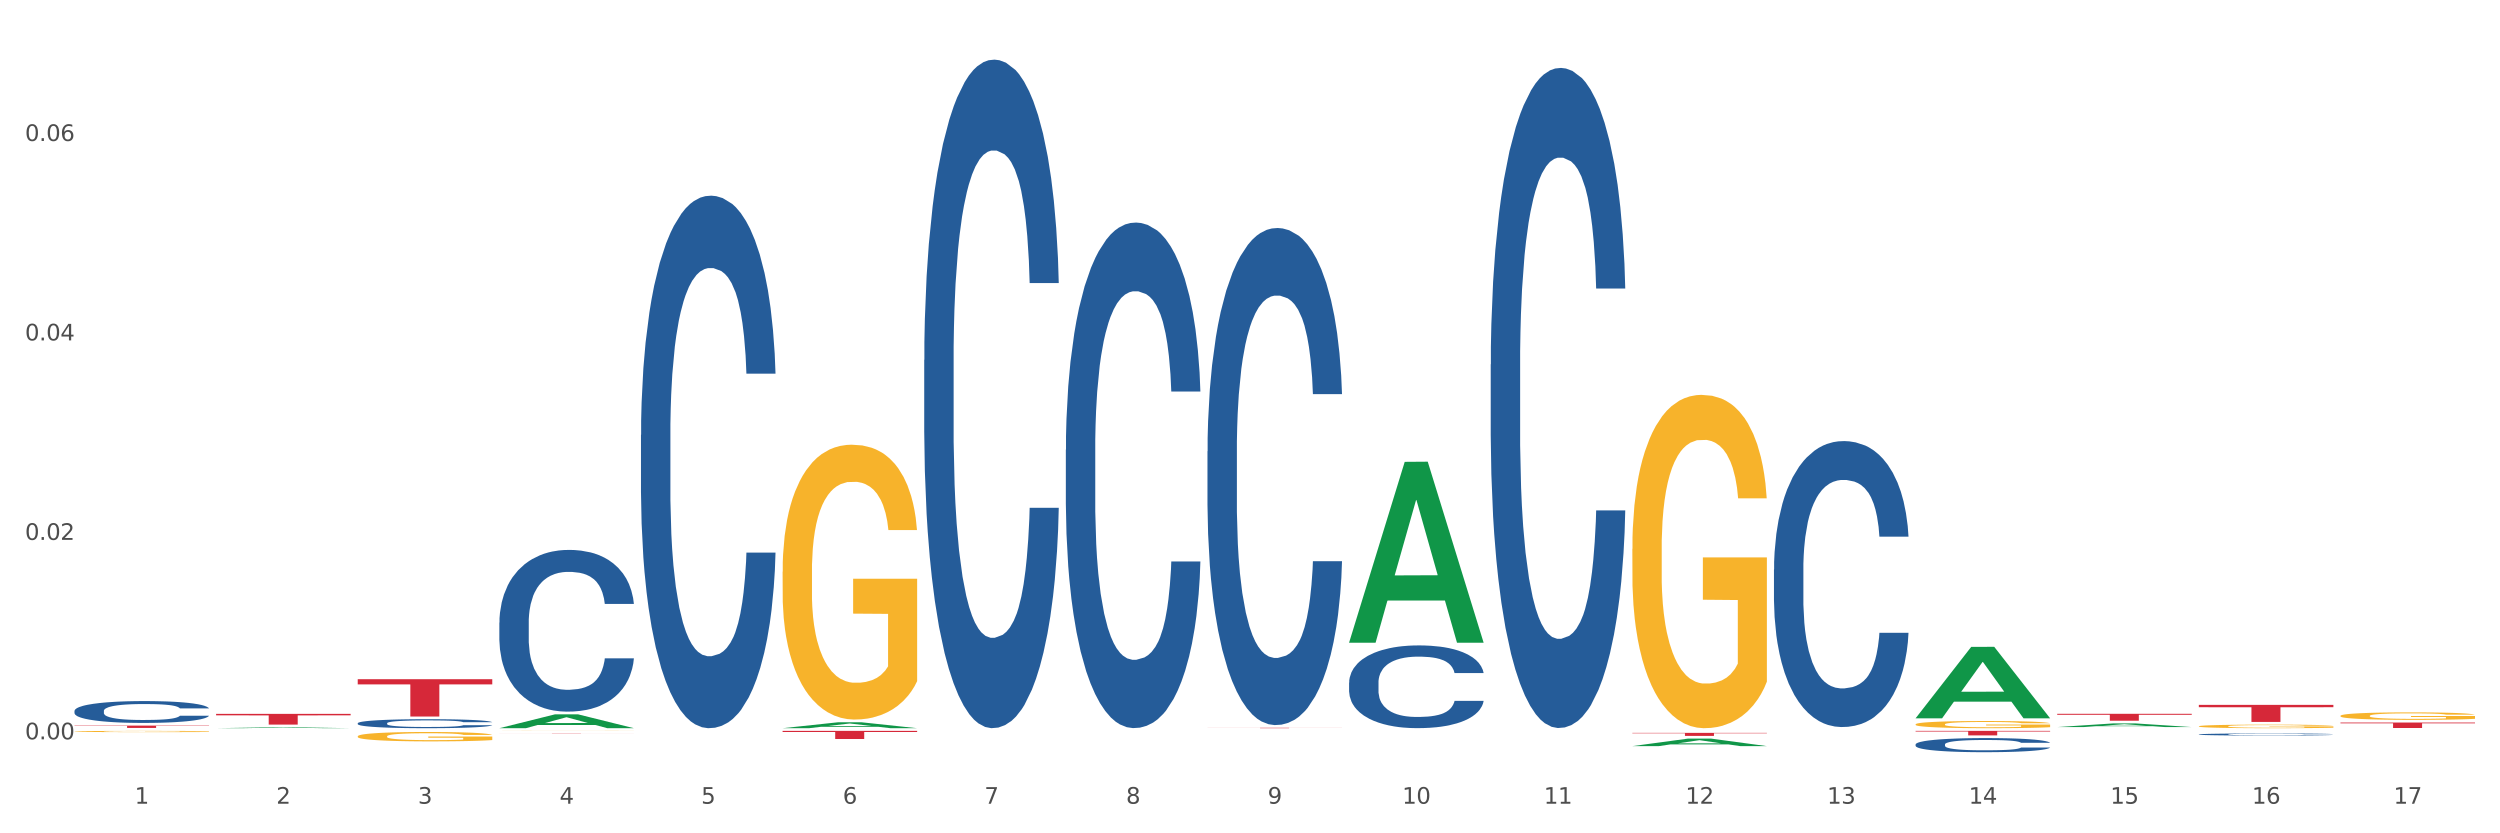
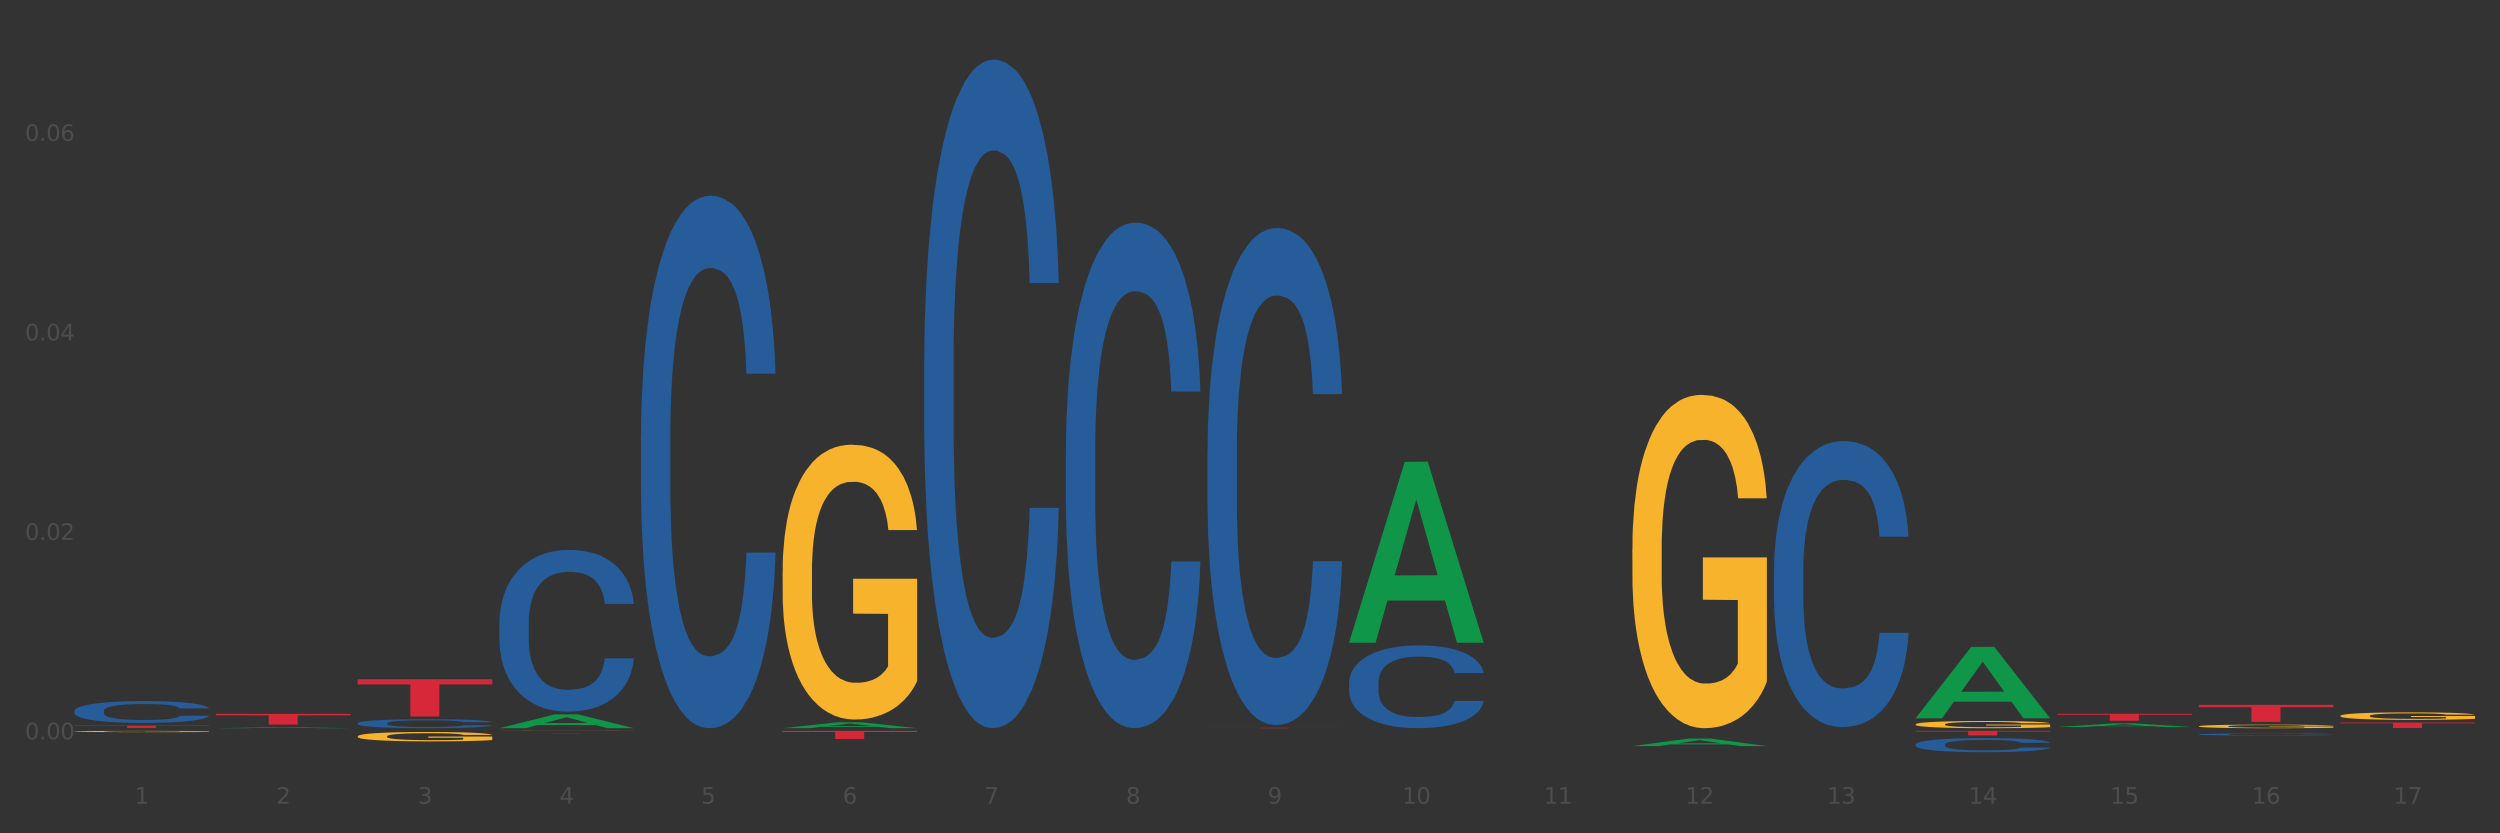
<svg xmlns="http://www.w3.org/2000/svg" xmlns:xlink="http://www.w3.org/1999/xlink" width="1080pt" height="360pt" viewBox="0 0 1080 360" version="1.1">
  <rect x="0" y="0" width="1080" height="360" fill="#333333" stroke="none" />
  <defs>
    <style type="text/css">*{stroke-linejoin: round; stroke-linecap: butt}</style>
  </defs>
  <g id="figure_1">
    <g id="patch_1">
-       <path d="M 0 360  L 1080 360  L 1080 0  L 0 0  z " style="fill: #ffffff; stroke: #ffffff; stroke-linejoin: miter" />
-     </g>
+       </g>
    <g id="axes_1">
      <g id="matplotlib.axis_1">
        <g id="xtick_1">
          <g id="text_1">
            <g style="fill: #4d4d4d" transform="translate(58.182 347.204) scale(0.096 -0.096)">
              <defs>
                <path id="DejaVuSans-31" d="M 794 531  L 1825 531  L 1825 4091  L 703 3866  L 703 4441  L 1819 4666  L 2450 4666  L 2450 531  L 3481 531  L 3481 0  L 794 0  L 794 531  z " transform="scale(0.016)" />
              </defs>
              <use xlink:href="#DejaVuSans-31" />
            </g>
          </g>
        </g>
        <g id="xtick_2">
          <g id="text_2">
            <g style="fill: #4d4d4d" transform="translate(119.364 347.204) scale(0.096 -0.096)">
              <defs>
                <path id="DejaVuSans-32" d="M 1228 531  L 3431 531  L 3431 0  L 469 0  L 469 531  Q 828 903 1448 1529  Q 2069 2156 2228 2338  Q 2531 2678 2651 2914  Q 2772 3150 2772 3378  Q 2772 3750 2511 3984  Q 2250 4219 1831 4219  Q 1534 4219 1204 4116  Q 875 4013 500 3803  L 500 4441  Q 881 4594 1212 4672  Q 1544 4750 1819 4750  Q 2544 4750 2975 4387  Q 3406 4025 3406 3419  Q 3406 3131 3298 2873  Q 3191 2616 2906 2266  Q 2828 2175 2409 1742  Q 1991 1309 1228 531  z " transform="scale(0.016)" />
              </defs>
              <use xlink:href="#DejaVuSans-32" />
            </g>
          </g>
        </g>
        <g id="xtick_3">
          <g id="text_3">
            <g style="fill: #4d4d4d" transform="translate(180.545 347.204) scale(0.096 -0.096)">
              <defs>
                <path id="DejaVuSans-33" d="M 2597 2516  Q 3050 2419 3304 2112  Q 3559 1806 3559 1356  Q 3559 666 3084 287  Q 2609 -91 1734 -91  Q 1441 -91 1130 -33  Q 819 25 488 141  L 488 750  Q 750 597 1062 519  Q 1375 441 1716 441  Q 2309 441 2620 675  Q 2931 909 2931 1356  Q 2931 1769 2642 2001  Q 2353 2234 1838 2234  L 1294 2234  L 1294 2753  L 1863 2753  Q 2328 2753 2575 2939  Q 2822 3125 2822 3475  Q 2822 3834 2567 4026  Q 2313 4219 1838 4219  Q 1578 4219 1281 4162  Q 984 4106 628 3988  L 628 4550  Q 988 4650 1302 4700  Q 1616 4750 1894 4750  Q 2613 4750 3031 4423  Q 3450 4097 3450 3541  Q 3450 3153 3228 2886  Q 3006 2619 2597 2516  z " transform="scale(0.016)" />
              </defs>
              <use xlink:href="#DejaVuSans-33" />
            </g>
          </g>
        </g>
        <g id="xtick_4">
          <g id="text_4">
            <g style="fill: #4d4d4d" transform="translate(241.726 347.204) scale(0.096 -0.096)">
              <defs>
                <path id="DejaVuSans-34" d="M 2419 4116  L 825 1625  L 2419 1625  L 2419 4116  z M 2253 4666  L 3047 4666  L 3047 1625  L 3713 1625  L 3713 1100  L 3047 1100  L 3047 0  L 2419 0  L 2419 1100  L 313 1100  L 313 1709  L 2253 4666  z " transform="scale(0.016)" />
              </defs>
              <use xlink:href="#DejaVuSans-34" />
            </g>
          </g>
        </g>
        <g id="xtick_5">
          <g id="text_5">
            <g style="fill: #4d4d4d" transform="translate(302.908 347.204) scale(0.096 -0.096)">
              <defs>
                <path id="DejaVuSans-35" d="M 691 4666  L 3169 4666  L 3169 4134  L 1269 4134  L 1269 2991  Q 1406 3038 1543 3061  Q 1681 3084 1819 3084  Q 2600 3084 3056 2656  Q 3513 2228 3513 1497  Q 3513 744 3044 326  Q 2575 -91 1722 -91  Q 1428 -91 1123 -41  Q 819 9 494 109  L 494 744  Q 775 591 1075 516  Q 1375 441 1709 441  Q 2250 441 2565 725  Q 2881 1009 2881 1497  Q 2881 1984 2565 2268  Q 2250 2553 1709 2553  Q 1456 2553 1204 2497  Q 953 2441 691 2322  L 691 4666  z " transform="scale(0.016)" />
              </defs>
              <use xlink:href="#DejaVuSans-35" />
            </g>
          </g>
        </g>
        <g id="xtick_6">
          <g id="text_6">
            <g style="fill: #4d4d4d" transform="translate(364.089 347.204) scale(0.096 -0.096)">
              <defs>
                <path id="DejaVuSans-36" d="M 2113 2584  Q 1688 2584 1439 2293  Q 1191 2003 1191 1497  Q 1191 994 1439 701  Q 1688 409 2113 409  Q 2538 409 2786 701  Q 3034 994 3034 1497  Q 3034 2003 2786 2293  Q 2538 2584 2113 2584  z M 3366 4563  L 3366 3988  Q 3128 4100 2886 4159  Q 2644 4219 2406 4219  Q 1781 4219 1451 3797  Q 1122 3375 1075 2522  Q 1259 2794 1537 2939  Q 1816 3084 2150 3084  Q 2853 3084 3261 2657  Q 3669 2231 3669 1497  Q 3669 778 3244 343  Q 2819 -91 2113 -91  Q 1303 -91 875 529  Q 447 1150 447 2328  Q 447 3434 972 4092  Q 1497 4750 2381 4750  Q 2619 4750 2861 4703  Q 3103 4656 3366 4563  z " transform="scale(0.016)" />
              </defs>
              <use xlink:href="#DejaVuSans-36" />
            </g>
          </g>
        </g>
        <g id="xtick_7">
          <g id="text_7">
            <g style="fill: #4d4d4d" transform="translate(425.271 347.204) scale(0.096 -0.096)">
              <defs>
                <path id="DejaVuSans-37" d="M 525 4666  L 3525 4666  L 3525 4397  L 1831 0  L 1172 0  L 2766 4134  L 525 4134  L 525 4666  z " transform="scale(0.016)" />
              </defs>
              <use xlink:href="#DejaVuSans-37" />
            </g>
          </g>
        </g>
        <g id="xtick_8">
          <g id="text_8">
            <g style="fill: #4d4d4d" transform="translate(486.452 347.204) scale(0.096 -0.096)">
              <defs>
                <path id="DejaVuSans-38" d="M 2034 2216  Q 1584 2216 1326 1975  Q 1069 1734 1069 1313  Q 1069 891 1326 650  Q 1584 409 2034 409  Q 2484 409 2743 651  Q 3003 894 3003 1313  Q 3003 1734 2745 1975  Q 2488 2216 2034 2216  z M 1403 2484  Q 997 2584 770 2862  Q 544 3141 544 3541  Q 544 4100 942 4425  Q 1341 4750 2034 4750  Q 2731 4750 3128 4425  Q 3525 4100 3525 3541  Q 3525 3141 3298 2862  Q 3072 2584 2669 2484  Q 3125 2378 3379 2068  Q 3634 1759 3634 1313  Q 3634 634 3220 271  Q 2806 -91 2034 -91  Q 1263 -91 848 271  Q 434 634 434 1313  Q 434 1759 690 2068  Q 947 2378 1403 2484  z M 1172 3481  Q 1172 3119 1398 2916  Q 1625 2713 2034 2713  Q 2441 2713 2670 2916  Q 2900 3119 2900 3481  Q 2900 3844 2670 4047  Q 2441 4250 2034 4250  Q 1625 4250 1398 4047  Q 1172 3844 1172 3481  z " transform="scale(0.016)" />
              </defs>
              <use xlink:href="#DejaVuSans-38" />
            </g>
          </g>
        </g>
        <g id="xtick_9">
          <g id="text_9">
            <g style="fill: #4d4d4d" transform="translate(547.634 347.204) scale(0.096 -0.096)">
              <defs>
                <path id="DejaVuSans-39" d="M 703 97  L 703 672  Q 941 559 1184 500  Q 1428 441 1663 441  Q 2288 441 2617 861  Q 2947 1281 2994 2138  Q 2813 1869 2534 1725  Q 2256 1581 1919 1581  Q 1219 1581 811 2004  Q 403 2428 403 3163  Q 403 3881 828 4315  Q 1253 4750 1959 4750  Q 2769 4750 3195 4129  Q 3622 3509 3622 2328  Q 3622 1225 3098 567  Q 2575 -91 1691 -91  Q 1453 -91 1209 -44  Q 966 3 703 97  z M 1959 2075  Q 2384 2075 2632 2365  Q 2881 2656 2881 3163  Q 2881 3666 2632 3958  Q 2384 4250 1959 4250  Q 1534 4250 1286 3958  Q 1038 3666 1038 3163  Q 1038 2656 1286 2365  Q 1534 2075 1959 2075  z " transform="scale(0.016)" />
              </defs>
              <use xlink:href="#DejaVuSans-39" />
            </g>
          </g>
        </g>
        <g id="xtick_10">
          <g id="text_10">
            <g style="fill: #4d4d4d" transform="translate(605.761 347.204) scale(0.096 -0.096)">
              <defs>
                <path id="DejaVuSans-30" d="M 2034 4250  Q 1547 4250 1301 3770  Q 1056 3291 1056 2328  Q 1056 1369 1301 889  Q 1547 409 2034 409  Q 2525 409 2770 889  Q 3016 1369 3016 2328  Q 3016 3291 2770 3770  Q 2525 4250 2034 4250  z M 2034 4750  Q 2819 4750 3233 4129  Q 3647 3509 3647 2328  Q 3647 1150 3233 529  Q 2819 -91 2034 -91  Q 1250 -91 836 529  Q 422 1150 422 2328  Q 422 3509 836 4129  Q 1250 4750 2034 4750  z " transform="scale(0.016)" />
              </defs>
              <use xlink:href="#DejaVuSans-31" />
              <use xlink:href="#DejaVuSans-30" transform="translate(63.623 0)" />
            </g>
          </g>
        </g>
        <g id="xtick_11">
          <g id="text_11">
            <g style="fill: #4d4d4d" transform="translate(666.942 347.204) scale(0.096 -0.096)">
              <use xlink:href="#DejaVuSans-31" />
              <use xlink:href="#DejaVuSans-31" transform="translate(63.623 0)" />
            </g>
          </g>
        </g>
        <g id="xtick_12">
          <g id="text_12">
            <g style="fill: #4d4d4d" transform="translate(728.124 347.204) scale(0.096 -0.096)">
              <use xlink:href="#DejaVuSans-31" />
              <use xlink:href="#DejaVuSans-32" transform="translate(63.623 0)" />
            </g>
          </g>
        </g>
        <g id="xtick_13">
          <g id="text_13">
            <g style="fill: #4d4d4d" transform="translate(789.305 347.204) scale(0.096 -0.096)">
              <use xlink:href="#DejaVuSans-31" />
              <use xlink:href="#DejaVuSans-33" transform="translate(63.623 0)" />
            </g>
          </g>
        </g>
        <g id="xtick_14">
          <g id="text_14">
            <g style="fill: #4d4d4d" transform="translate(850.487 347.204) scale(0.096 -0.096)">
              <use xlink:href="#DejaVuSans-31" />
              <use xlink:href="#DejaVuSans-34" transform="translate(63.623 0)" />
            </g>
          </g>
        </g>
        <g id="xtick_15">
          <g id="text_15">
            <g style="fill: #4d4d4d" transform="translate(911.668 347.204) scale(0.096 -0.096)">
              <use xlink:href="#DejaVuSans-31" />
              <use xlink:href="#DejaVuSans-35" transform="translate(63.623 0)" />
            </g>
          </g>
        </g>
        <g id="xtick_16">
          <g id="text_16">
            <g style="fill: #4d4d4d" transform="translate(972.849 347.204) scale(0.096 -0.096)">
              <use xlink:href="#DejaVuSans-31" />
              <use xlink:href="#DejaVuSans-36" transform="translate(63.623 0)" />
            </g>
          </g>
        </g>
        <g id="xtick_17">
          <g id="text_17">
            <g style="fill: #4d4d4d" transform="translate(1034.031 347.204) scale(0.096 -0.096)">
              <use xlink:href="#DejaVuSans-31" />
              <use xlink:href="#DejaVuSans-37" transform="translate(63.623 0)" />
            </g>
          </g>
        </g>
        <g id="xtick_18" />
        <g id="xtick_19" />
        <g id="xtick_20" />
        <g id="xtick_21" />
        <g id="xtick_22" />
        <g id="xtick_23" />
        <g id="xtick_24" />
        <g id="xtick_25" />
        <g id="xtick_26" />
        <g id="xtick_27" />
        <g id="xtick_28" />
        <g id="xtick_29" />
        <g id="xtick_30" />
        <g id="xtick_31" />
        <g id="xtick_32" />
        <g id="xtick_33" />
      </g>
      <g id="matplotlib.axis_2">
        <g id="ytick_1">
          <g id="text_18">
            <g style="fill: #4d4d4d" transform="translate(10.8 319.39) scale(0.096 -0.096)">
              <defs>
                <path id="DejaVuSans-2e" d="M 684 794  L 1344 794  L 1344 0  L 684 0  L 684 794  z " transform="scale(0.016)" />
              </defs>
              <use xlink:href="#DejaVuSans-30" />
              <use xlink:href="#DejaVuSans-2e" transform="translate(63.623 0)" />
              <use xlink:href="#DejaVuSans-30" transform="translate(95.41 0)" />
              <use xlink:href="#DejaVuSans-30" transform="translate(159.033 0)" />
            </g>
          </g>
        </g>
        <g id="ytick_2">
          <g id="text_19">
            <g style="fill: #4d4d4d" transform="translate(10.8 233.228) scale(0.096 -0.096)">
              <use xlink:href="#DejaVuSans-30" />
              <use xlink:href="#DejaVuSans-2e" transform="translate(63.623 0)" />
              <use xlink:href="#DejaVuSans-30" transform="translate(95.41 0)" />
              <use xlink:href="#DejaVuSans-32" transform="translate(159.033 0)" />
            </g>
          </g>
        </g>
        <g id="ytick_3">
          <g id="text_20">
            <g style="fill: #4d4d4d" transform="translate(10.8 147.065) scale(0.096 -0.096)">
              <use xlink:href="#DejaVuSans-30" />
              <use xlink:href="#DejaVuSans-2e" transform="translate(63.623 0)" />
              <use xlink:href="#DejaVuSans-30" transform="translate(95.41 0)" />
              <use xlink:href="#DejaVuSans-34" transform="translate(159.033 0)" />
            </g>
          </g>
        </g>
        <g id="ytick_4">
          <g id="text_21">
            <g style="fill: #4d4d4d" transform="translate(10.8 60.903) scale(0.096 -0.096)">
              <use xlink:href="#DejaVuSans-30" />
              <use xlink:href="#DejaVuSans-2e" transform="translate(63.623 0)" />
              <use xlink:href="#DejaVuSans-30" transform="translate(95.41 0)" />
              <use xlink:href="#DejaVuSans-36" transform="translate(159.033 0)" />
            </g>
          </g>
        </g>
        <g id="ytick_5" />
        <g id="ytick_6" />
        <g id="ytick_7" />
        <g id="ytick_8" />
      </g>
      <g id="PolyCollection_1">
        <path d="M 93.356 314.582  L 93.416 314.582  L 117.384 314.19  L 127.331 314.19  L 151.479 314.583  L 139.974 314.583  L 134.761 314.491  L 110.014 314.491  L 109.834 314.493  L 104.801 314.583  L 93.356 314.583  L 93.356 314.582  L 113.13 314.437  L 131.645 314.436  L 122.478 314.274  L 122.358 314.273  L 122.238 314.274  L 113.07 314.436  L 113.13 314.437  L 93.356 314.582  z " clip-path="url(#p13d71d2422)" style="fill: #109648" />
        <path d="M 215.719 314.572  L 215.779 314.566  L 239.747 308.594  L 249.694 308.588  L 273.842 314.583  L 262.337 314.583  L 257.124 313.187  L 232.377 313.187  L 232.197 313.209  L 227.164 314.583  L 215.719 314.583  L 215.719 314.572  L 235.493 312.354  L 254.008 312.348  L 244.84 309.866  L 244.72 309.855  L 244.601 309.871  L 235.433 312.348  L 235.493 312.354  L 215.719 314.572  z " clip-path="url(#p13d71d2422)" style="fill: #109648" />
        <path d="M 582.808 277.507  L 582.868 277.434  L 606.836 199.518  L 616.782 199.445  L 640.93 277.654  L 629.425 277.654  L 624.212 259.442  L 599.465 259.442  L 599.286 259.736  L 594.252 277.654  L 582.808 277.654  L 582.808 277.507  L 602.581 248.573  L 621.097 248.5  L 611.929 216.115  L 611.809 215.968  L 611.689 216.188  L 602.521 248.5  L 602.581 248.573  L 582.808 277.507  z " clip-path="url(#p13d71d2422)" style="fill: #109648" />
        <path d="M 888.715 314.094  L 888.775 314.092  L 912.743 312.522  L 922.689 312.521  L 946.837 314.096  L 935.333 314.096  L 930.12 313.73  L 905.373 313.73  L 905.193 313.736  L 900.16 314.096  L 888.715 314.096  L 888.715 314.094  L 908.488 313.511  L 927.004 313.509  L 917.836 312.857  L 917.716 312.854  L 917.596 312.858  L 908.428 313.509  L 908.488 313.511  L 888.715 314.094  z " clip-path="url(#p13d71d2422)" style="fill: #109648" />
        <path d="M 827.533 310.262  L 827.593 310.233  L 851.561 279.452  L 861.508 279.423  L 885.656 310.32  L 874.151 310.32  L 868.938 303.125  L 844.191 303.125  L 844.011 303.241  L 838.978 310.32  L 827.533 310.32  L 827.533 310.262  L 847.307 298.831  L 865.822 298.802  L 856.654 286.009  L 856.535 285.951  L 856.415 286.038  L 847.247 298.802  L 847.307 298.831  L 827.533 310.262  z " clip-path="url(#p13d71d2422)" style="fill: #109648" />
        <path d="M 705.171 322.319  L 705.23 322.316  L 729.198 319.076  L 739.145 319.073  L 763.293 322.325  L 751.788 322.325  L 746.575 321.568  L 721.828 321.568  L 721.649 321.58  L 716.615 322.325  L 705.171 322.325  L 705.171 322.319  L 724.944 321.116  L 743.459 321.113  L 734.292 319.766  L 734.172 319.76  L 734.052 319.769  L 724.884 321.113  L 724.944 321.116  L 705.171 322.319  z " clip-path="url(#p13d71d2422)" style="fill: #109648" />
        <path d="M 338.082 314.578  L 338.142 314.576  L 362.11 312.013  L 372.057 312.011  L 396.204 314.583  L 384.7 314.583  L 379.487 313.984  L 354.74 313.984  L 354.56 313.993  L 349.527 314.583  L 338.082 314.583  L 338.082 314.578  L 357.856 313.626  L 376.371 313.624  L 367.203 312.559  L 367.083 312.554  L 366.963 312.561  L 357.796 313.624  L 357.856 313.626  L 338.082 314.578  z " clip-path="url(#p13d71d2422)" style="fill: #109648" />
        <path d="M 32.175 313.464  L 90.297 313.464  L 90.297 313.605  L 67.434 313.606  L 67.434 314.477  L 54.901 314.477  L 54.901 313.606  L 32.175 313.605  L 32.175 313.465  L 32.175 313.464  z " clip-path="url(#p13d71d2422)" style="fill: #d62839" />
        <path d="M 215.719 316.954  L 273.842 316.954  L 273.842 316.968  L 250.978 316.968  L 250.978 317.051  L 238.445 317.051  L 238.445 316.968  L 215.719 316.968  L 215.719 316.954  L 215.719 316.954  z " clip-path="url(#p13d71d2422)" style="fill: #d62839" />
-         <path d="M 705.171 316.601  L 763.293 316.601  L 763.293 316.784  L 740.43 316.785  L 740.43 317.913  L 727.896 317.913  L 727.896 316.785  L 705.171 316.784  L 705.171 316.603  L 705.171 316.601  z " clip-path="url(#p13d71d2422)" style="fill: #d62839" />
        <path d="M 521.626 314.4  L 579.749 314.4  L 579.749 314.425  L 556.885 314.425  L 556.885 314.583  L 544.352 314.583  L 544.352 314.425  L 521.626 314.425  L 521.626 314.4  L 521.626 314.4  z " clip-path="url(#p13d71d2422)" style="fill: #d62839" />
        <path d="M 338.082 315.745  L 396.204 315.745  L 396.204 316.23  L 373.341 316.234  L 373.341 319.239  L 360.808 319.239  L 360.808 316.234  L 338.082 316.23  L 338.082 315.748  L 338.082 315.745  z " clip-path="url(#p13d71d2422)" style="fill: #d62839" />
        <path d="M 827.533 315.743  L 885.656 315.743  L 885.656 316.013  L 862.792 316.015  L 862.792 317.689  L 850.259 317.689  L 850.259 316.015  L 827.533 316.013  L 827.533 315.745  L 827.533 315.743  z " clip-path="url(#p13d71d2422)" style="fill: #d62839" />
        <path d="M 154.538 293.421  L 212.66 293.421  L 212.66 295.66  L 189.797 295.675  L 189.797 309.529  L 177.263 309.529  L 177.263 295.675  L 154.538 295.66  L 154.538 293.437  L 154.538 293.421  z " clip-path="url(#p13d71d2422)" style="fill: #d62839" />
        <path d="M 93.356 308.392  L 151.479 308.392  L 151.479 309.036  L 128.615 309.041  L 128.615 313.03  L 116.082 313.03  L 116.082 309.041  L 93.356 309.036  L 93.356 308.396  L 93.356 308.392  z " clip-path="url(#p13d71d2422)" style="fill: #d62839" />
        <path d="M 888.715 308.372  L 946.837 308.372  L 946.837 308.788  L 923.974 308.79  L 923.974 311.361  L 911.44 311.361  L 911.44 308.79  L 888.715 308.788  L 888.715 308.375  L 888.715 308.372  z " clip-path="url(#p13d71d2422)" style="fill: #d62839" />
        <path d="M 949.896 304.497  L 1008.019 304.497  L 1008.019 305.523  L 985.155 305.53  L 985.155 311.882  L 972.622 311.882  L 972.622 305.53  L 949.896 305.523  L 949.896 304.504  L 949.896 304.497  z " clip-path="url(#p13d71d2422)" style="fill: #d62839" />
        <path d="M 1011.078 312.14  L 1069.2 312.14  L 1069.2 312.466  L 1046.337 312.468  L 1046.337 314.485  L 1033.803 314.485  L 1033.803 312.468  L 1011.078 312.466  L 1011.078 312.143  L 1011.078 312.14  z " clip-path="url(#p13d71d2422)" style="fill: #d62839" />
        <path d="M 399.263 155.529  L 399.332 155.265  L 399.332 147.88  L 399.538 137.857  L 400.294 119.394  L 401.256 105.414  L 402.905 89.061  L 403.798 82.204  L 404.966 74.555  L 407.37 62.158  L 410.118 51.608  L 412.042 45.805  L 413.485 42.113  L 416.714 35.519  L 418.569 32.617  L 420.493 30.243  L 422.141 28.661  L 424.89 26.815  L 427.088 26.023  L 429.63 25.759  L 431.76 26.023  L 434.577 27.078  L 438.699 30.243  L 440.279 32.09  L 442.409 35.255  L 444.607 39.475  L 446.393 43.695  L 448.455 49.762  L 450.584 57.674  L 452.645 67.697  L 454.088 76.929  L 455.256 86.688  L 456.287 98.557  L 457.042 111.481  L 457.386 122.295  L 444.813 122.295  L 444.47 112.536  L 443.783 101.986  L 443.096 94.864  L 442.34 89.061  L 441.172 82.468  L 440.142 78.247  L 438.424 73.236  L 436.844 70.071  L 435.538 68.225  L 433.958 66.642  L 430.592 65.059  L 428.187 65.059  L 426.676 65.587  L 424.821 66.906  L 423.241 68.752  L 421.386 71.917  L 419.943 75.346  L 418.5 79.83  L 417.676 82.995  L 416.439 88.798  L 415.615 93.545  L 414.515 101.722  L 413.897 107.525  L 412.798 122.559  L 412.317 133.637  L 412.111 141.286  L 411.973 149.726  L 411.973 190.872  L 412.386 209.335  L 412.729 217.248  L 413.279 226.216  L 414.309 237.821  L 415.821 249.163  L 417.401 257.339  L 418.706 262.351  L 419.943 266.043  L 421.18 268.945  L 422.691 271.582  L 423.928 273.165  L 425.783 274.747  L 427.981 275.539  L 429.699 275.539  L 433.203 274.22  L 434.783 272.901  L 436.294 271.055  L 437.943 268.153  L 439.248 264.988  L 440.004 262.614  L 441.241 257.603  L 442.203 252.328  L 443.027 246.261  L 443.577 240.986  L 444.195 233.073  L 444.676 224.106  L 444.813 219.358  L 457.386 219.358  L 457.111 228.853  L 456.63 238.085  L 455.668 250.482  L 454.913 257.603  L 453.745 266.307  L 452.508 273.692  L 450.79 281.869  L 449.21 287.935  L 447.561 293.21  L 445.775 297.958  L 442.546 304.552  L 441.378 306.398  L 438.905 309.563  L 436.981 311.41  L 434.164 313.256  L 431.279 314.311  L 428.256 314.575  L 425.577 314.047  L 422.622 312.465  L 420.767 310.882  L 418.706 308.508  L 416.302 304.816  L 414.035 300.332  L 411.905 295.057  L 409.912 288.99  L 408.057 282.133  L 405.653 270.791  L 403.867 259.713  L 402.561 249.426  L 401.668 240.722  L 400.775 229.645  L 400.294 221.996  L 399.538 203.533  L 399.263 186.388  L 399.263 155.529  z " clip-path="url(#p13d71d2422)" style="fill: #255c99" />
        <path d="M 460.445 194.275  L 460.514 194.076  L 460.514 188.491  L 460.72 180.912  L 461.475 166.95  L 462.437 156.379  L 464.086 144.013  L 464.979 138.828  L 466.147 133.044  L 468.552 123.669  L 471.3 115.691  L 473.224 111.303  L 474.666 108.511  L 477.895 103.525  L 479.75 101.331  L 481.674 99.536  L 483.323 98.339  L 486.071 96.943  L 488.269 96.344  L 490.811 96.145  L 492.941 96.344  L 495.758 97.142  L 499.88 99.536  L 501.46 100.932  L 503.59 103.325  L 505.789 106.517  L 507.575 109.708  L 509.636 114.295  L 511.766 120.279  L 513.827 127.858  L 515.27 134.839  L 516.437 142.218  L 517.468 151.194  L 518.224 160.967  L 518.567 169.144  L 505.995 169.144  L 505.651 161.765  L 504.964 153.787  L 504.277 148.401  L 503.521 144.013  L 502.353 139.027  L 501.323 135.836  L 499.605 132.046  L 498.025 129.653  L 496.72 128.257  L 495.14 127.06  L 491.773 125.863  L 489.369 125.863  L 487.857 126.262  L 486.002 127.259  L 484.422 128.656  L 482.567 131.049  L 481.124 133.642  L 479.682 137.033  L 478.857 139.426  L 477.621 143.814  L 476.796 147.404  L 475.697 153.587  L 475.079 157.975  L 473.979 169.344  L 473.498 177.721  L 473.292 183.505  L 473.155 189.887  L 473.155 221.002  L 473.567 234.963  L 473.911 240.947  L 474.46 247.728  L 475.491 256.504  L 477.002 265.08  L 478.582 271.263  L 479.888 275.053  L 481.124 277.845  L 482.361 280.039  L 483.872 282.034  L 485.109 283.23  L 486.964 284.427  L 489.163 285.026  L 490.88 285.026  L 494.384 284.028  L 495.964 283.031  L 497.476 281.635  L 499.124 279.441  L 500.43 277.047  L 501.186 275.252  L 502.422 271.463  L 503.384 267.474  L 504.208 262.886  L 504.758 258.897  L 505.376 252.914  L 505.857 246.133  L 505.995 242.542  L 518.567 242.542  L 518.292 249.723  L 517.812 256.703  L 516.85 266.078  L 516.094 271.463  L 514.926 278.045  L 513.689 283.629  L 511.972 289.812  L 510.392 294.4  L 508.743 298.389  L 506.957 301.979  L 503.728 306.965  L 502.56 308.361  L 500.086 310.755  L 498.163 312.151  L 495.346 313.547  L 492.46 314.345  L 489.437 314.544  L 486.758 314.145  L 483.804 312.949  L 481.949 311.752  L 479.888 309.957  L 477.483 307.165  L 475.216 303.774  L 473.086 299.785  L 471.094 295.198  L 469.239 290.012  L 466.834 281.435  L 465.048 273.058  L 463.743 265.28  L 462.849 258.698  L 461.956 250.321  L 461.475 244.537  L 460.72 230.575  L 460.445 217.611  L 460.445 194.275  z " clip-path="url(#p13d71d2422)" style="fill: #255c99" />
        <path d="M 827.533 321.59  L 827.602 321.584  L 827.602 321.428  L 827.808 321.217  L 828.564 320.827  L 829.526 320.531  L 831.175 320.186  L 832.068 320.041  L 833.236 319.879  L 835.64 319.618  L 838.388 319.395  L 840.312 319.272  L 841.755 319.194  L 844.984 319.055  L 846.839 318.994  L 848.762 318.943  L 850.411 318.91  L 853.159 318.871  L 855.358 318.854  L 857.9 318.849  L 860.03 318.854  L 862.847 318.877  L 866.969 318.943  L 868.549 318.982  L 870.679 319.049  L 872.877 319.138  L 874.663 319.228  L 876.724 319.356  L 878.854 319.523  L 880.915 319.735  L 882.358 319.93  L 883.526 320.136  L 884.557 320.386  L 885.312 320.659  L 885.656 320.888  L 873.083 320.888  L 872.74 320.682  L 872.053 320.459  L 871.366 320.308  L 870.61 320.186  L 869.442 320.047  L 868.411 319.957  L 866.694 319.852  L 865.114 319.785  L 863.808 319.746  L 862.228 319.712  L 858.862 319.679  L 856.457 319.679  L 854.946 319.69  L 853.091 319.718  L 851.511 319.757  L 849.656 319.824  L 848.213 319.896  L 846.77 319.991  L 845.946 320.058  L 844.709 320.18  L 843.885 320.281  L 842.785 320.453  L 842.167 320.576  L 841.068 320.893  L 840.587 321.127  L 840.381 321.289  L 840.243 321.467  L 840.243 322.336  L 840.656 322.726  L 840.999 322.894  L 841.549 323.083  L 842.579 323.328  L 844.091 323.568  L 845.671 323.74  L 846.976 323.846  L 848.213 323.924  L 849.45 323.986  L 850.961 324.041  L 852.198 324.075  L 854.053 324.108  L 856.251 324.125  L 857.969 324.125  L 861.472 324.097  L 863.053 324.069  L 864.564 324.03  L 866.213 323.969  L 867.518 323.902  L 868.274 323.852  L 869.511 323.746  L 870.472 323.635  L 871.297 323.506  L 871.847 323.395  L 872.465 323.228  L 872.946 323.038  L 873.083 322.938  L 885.656 322.938  L 885.381 323.139  L 884.9 323.334  L 883.938 323.596  L 883.182 323.746  L 882.015 323.93  L 880.778 324.086  L 879.06 324.259  L 877.48 324.387  L 875.831 324.498  L 874.045 324.598  L 870.816 324.738  L 869.648 324.777  L 867.175 324.844  L 865.251 324.883  L 862.434 324.922  L 859.549 324.944  L 856.526 324.95  L 853.846 324.938  L 850.892 324.905  L 849.037 324.871  L 846.976 324.821  L 844.572 324.743  L 842.304 324.649  L 840.175 324.537  L 838.182 324.409  L 836.327 324.264  L 833.923 324.025  L 832.136 323.791  L 830.831 323.573  L 829.938 323.389  L 829.045 323.155  L 828.564 322.994  L 827.808 322.604  L 827.533 322.242  L 827.533 321.59  z " clip-path="url(#p13d71d2422)" style="fill: #255c99" />
        <path d="M 582.808 294.875  L 582.876 294.842  L 582.876 293.928  L 583.083 292.688  L 583.838 290.402  L 584.8 288.672  L 586.449 286.648  L 587.342 285.8  L 588.51 284.853  L 590.915 283.319  L 593.663 282.013  L 595.586 281.295  L 597.029 280.838  L 600.258 280.022  L 602.113 279.663  L 604.037 279.369  L 605.686 279.173  L 608.434 278.945  L 610.632 278.847  L 613.174 278.814  L 615.304 278.847  L 618.121 278.977  L 622.243 279.369  L 623.823 279.597  L 625.953 279.989  L 628.151 280.511  L 629.938 281.034  L 631.999 281.785  L 634.129 282.764  L 636.19 284.004  L 637.632 285.147  L 638.8 286.355  L 639.831 287.824  L 640.587 289.423  L 640.93 290.762  L 628.358 290.762  L 628.014 289.554  L 627.327 288.248  L 626.64 287.367  L 625.884 286.648  L 624.716 285.832  L 623.686 285.31  L 621.968 284.69  L 620.388 284.298  L 619.083 284.07  L 617.503 283.874  L 614.136 283.678  L 611.732 283.678  L 610.22 283.743  L 608.365 283.906  L 606.785 284.135  L 604.93 284.527  L 603.487 284.951  L 602.044 285.506  L 601.22 285.898  L 599.983 286.616  L 599.159 287.203  L 598.06 288.215  L 597.441 288.934  L 596.342 290.794  L 595.861 292.165  L 595.655 293.112  L 595.518 294.157  L 595.518 299.249  L 595.93 301.534  L 596.273 302.513  L 596.823 303.623  L 597.854 305.06  L 599.365 306.463  L 600.945 307.475  L 602.251 308.095  L 603.487 308.552  L 604.724 308.912  L 606.235 309.238  L 607.472 309.434  L 609.327 309.63  L 611.525 309.728  L 613.243 309.728  L 616.747 309.564  L 618.327 309.401  L 619.838 309.173  L 621.487 308.814  L 622.793 308.422  L 623.548 308.128  L 624.785 307.508  L 625.747 306.855  L 626.571 306.104  L 627.121 305.451  L 627.739 304.472  L 628.22 303.362  L 628.358 302.774  L 640.93 302.774  L 640.655 303.95  L 640.174 305.092  L 639.213 306.626  L 638.457 307.508  L 637.289 308.585  L 636.052 309.499  L 634.335 310.511  L 632.754 311.262  L 631.106 311.915  L 629.319 312.502  L 626.09 313.318  L 624.922 313.547  L 622.449 313.939  L 620.525 314.167  L 617.709 314.396  L 614.823 314.526  L 611.8 314.559  L 609.121 314.494  L 606.167 314.298  L 604.312 314.102  L 602.251 313.808  L 599.846 313.351  L 597.579 312.796  L 595.449 312.143  L 593.457 311.392  L 591.602 310.544  L 589.197 309.14  L 587.411 307.769  L 586.105 306.496  L 585.212 305.419  L 584.319 304.048  L 583.838 303.101  L 583.083 300.816  L 582.808 298.694  L 582.808 294.875  z " clip-path="url(#p13d71d2422)" style="fill: #255c99" />
-         <path d="M 643.989 157.47  L 644.058 157.21  L 644.058 149.918  L 644.264 140.021  L 645.02 121.791  L 645.982 107.988  L 647.63 91.841  L 648.524 85.07  L 649.691 77.517  L 652.096 65.277  L 654.844 54.859  L 656.768 49.13  L 658.211 45.484  L 661.44 38.973  L 663.295 36.108  L 665.218 33.764  L 666.867 32.202  L 669.615 30.379  L 671.814 29.597  L 674.356 29.337  L 676.485 29.597  L 679.302 30.639  L 683.424 33.764  L 685.005 35.587  L 687.134 38.712  L 689.333 42.879  L 691.119 47.046  L 693.18 53.036  L 695.31 60.849  L 697.371 70.746  L 698.814 79.861  L 699.982 89.497  L 701.012 101.217  L 701.768 113.978  L 702.112 124.656  L 689.539 124.656  L 689.195 115.02  L 688.508 104.602  L 687.821 97.571  L 687.066 91.841  L 685.898 85.33  L 684.867 81.163  L 683.15 76.215  L 681.569 73.09  L 680.264 71.267  L 678.684 69.704  L 675.318 68.142  L 672.913 68.142  L 671.401 68.662  L 669.547 69.965  L 667.966 71.788  L 666.111 74.913  L 664.669 78.298  L 663.226 82.726  L 662.401 85.851  L 661.165 91.581  L 660.34 96.268  L 659.241 104.342  L 658.623 110.071  L 657.524 124.916  L 657.043 135.854  L 656.837 143.407  L 656.699 151.741  L 656.699 192.369  L 657.111 210.599  L 657.455 218.412  L 658.004 227.267  L 659.035 238.726  L 660.546 249.925  L 662.127 257.998  L 663.432 262.946  L 664.669 266.592  L 665.905 269.457  L 667.417 272.062  L 668.653 273.624  L 670.508 275.187  L 672.707 275.968  L 674.424 275.968  L 677.928 274.666  L 679.508 273.364  L 681.02 271.541  L 682.669 268.676  L 683.974 265.551  L 684.73 263.207  L 685.966 258.258  L 686.928 253.05  L 687.753 247.06  L 688.302 241.851  L 688.921 234.038  L 689.402 225.183  L 689.539 220.496  L 702.112 220.496  L 701.837 229.871  L 701.356 238.986  L 700.394 251.227  L 699.638 258.258  L 698.47 266.853  L 697.234 274.145  L 695.516 282.218  L 693.936 288.208  L 692.287 293.417  L 690.501 298.105  L 687.272 304.616  L 686.104 306.439  L 683.631 309.564  L 681.707 311.387  L 678.89 313.21  L 676.005 314.252  L 672.982 314.512  L 670.302 313.991  L 667.348 312.429  L 665.493 310.866  L 663.432 308.522  L 661.027 304.876  L 658.76 300.449  L 656.63 295.24  L 654.638 289.25  L 652.783 282.479  L 650.378 271.28  L 648.592 260.342  L 647.287 250.185  L 646.394 241.591  L 645.501 230.652  L 645.02 223.1  L 644.264 204.869  L 643.989 187.941  L 643.989 157.47  z " clip-path="url(#p13d71d2422)" style="fill: #255c99" />
        <path d="M 949.896 317.26  L 949.965 317.259  L 949.965 317.236  L 950.171 317.204  L 950.927 317.147  L 951.889 317.103  L 953.537 317.052  L 954.431 317.03  L 955.599 317.006  L 958.003 316.968  L 960.751 316.935  L 962.675 316.917  L 964.118 316.905  L 967.347 316.884  L 969.202 316.875  L 971.125 316.868  L 972.774 316.863  L 975.522 316.857  L 977.721 316.855  L 980.263 316.854  L 982.393 316.855  L 985.209 316.858  L 989.331 316.868  L 990.912 316.874  L 993.041 316.884  L 995.24 316.897  L 997.026 316.91  L 999.087 316.929  L 1001.217 316.954  L 1003.278 316.985  L 1004.721 317.014  L 1005.889 317.044  L 1006.919 317.081  L 1007.675 317.122  L 1008.019 317.156  L 995.446 317.156  L 995.103 317.125  L 994.415 317.092  L 993.728 317.07  L 992.973 317.052  L 991.805 317.031  L 990.774 317.018  L 989.057 317.002  L 987.477 316.992  L 986.171 316.987  L 984.591 316.982  L 981.225 316.977  L 978.82 316.977  L 977.309 316.978  L 975.454 316.982  L 973.873 316.988  L 972.018 316.998  L 970.576 317.009  L 969.133 317.023  L 968.309 317.033  L 967.072 317.051  L 966.247 317.066  L 965.148 317.091  L 964.53 317.109  L 963.431 317.156  L 962.95 317.191  L 962.744 317.215  L 962.606 317.241  L 962.606 317.37  L 963.018 317.428  L 963.362 317.452  L 963.912 317.481  L 964.942 317.517  L 966.454 317.552  L 968.034 317.578  L 969.339 317.593  L 970.576 317.605  L 971.812 317.614  L 973.324 317.622  L 974.56 317.627  L 976.415 317.632  L 978.614 317.635  L 980.331 317.635  L 983.835 317.631  L 985.415 317.626  L 986.927 317.621  L 988.576 317.612  L 989.881 317.602  L 990.637 317.594  L 991.873 317.579  L 992.835 317.562  L 993.66 317.543  L 994.209 317.527  L 994.828 317.502  L 995.309 317.474  L 995.446 317.459  L 1008.019 317.459  L 1007.744 317.489  L 1007.263 317.518  L 1006.301 317.556  L 1005.545 317.579  L 1004.377 317.606  L 1003.141 317.629  L 1001.423 317.654  L 999.843 317.673  L 998.194 317.69  L 996.408 317.705  L 993.179 317.725  L 992.011 317.731  L 989.538 317.741  L 987.614 317.747  L 984.797 317.753  L 981.912 317.756  L 978.889 317.757  L 976.209 317.755  L 973.255 317.75  L 971.4 317.745  L 969.339 317.738  L 966.934 317.726  L 964.667 317.712  L 962.538 317.696  L 960.545 317.677  L 958.69 317.655  L 956.286 317.62  L 954.499 317.585  L 953.194 317.553  L 952.301 317.526  L 951.408 317.491  L 950.927 317.467  L 950.171 317.41  L 949.896 317.356  L 949.896 317.26  z " clip-path="url(#p13d71d2422)" style="fill: #255c99" />
        <path d="M 521.626 194.984  L 521.695 194.788  L 521.695 189.297  L 521.901 181.844  L 522.657 168.116  L 523.619 157.722  L 525.268 145.563  L 526.161 140.465  L 527.329 134.777  L 529.733 125.56  L 532.481 117.715  L 534.405 113.401  L 535.848 110.655  L 539.077 105.753  L 540.932 103.595  L 542.855 101.83  L 544.504 100.654  L 547.252 99.281  L 549.451 98.693  L 551.993 98.496  L 554.123 98.693  L 556.939 99.477  L 561.062 101.83  L 562.642 103.203  L 564.772 105.556  L 566.97 108.694  L 568.756 111.832  L 570.817 116.343  L 572.947 122.226  L 575.008 129.678  L 576.451 136.542  L 577.619 143.798  L 578.649 152.623  L 579.405 162.233  L 579.749 170.274  L 567.176 170.274  L 566.833 163.017  L 566.146 155.173  L 565.459 149.878  L 564.703 145.563  L 563.535 140.661  L 562.504 137.523  L 560.787 133.797  L 559.207 131.443  L 557.901 130.071  L 556.321 128.894  L 552.955 127.717  L 550.55 127.717  L 549.039 128.109  L 547.184 129.09  L 545.604 130.463  L 543.749 132.816  L 542.306 135.366  L 540.863 138.7  L 540.039 141.053  L 538.802 145.367  L 537.978 148.897  L 536.878 154.977  L 536.26 159.291  L 535.161 170.47  L 534.68 178.706  L 534.474 184.394  L 534.336 190.669  L 534.336 221.263  L 534.749 234.991  L 535.092 240.874  L 535.642 247.542  L 536.672 256.171  L 538.184 264.604  L 539.764 270.683  L 541.069 274.409  L 542.306 277.155  L 543.542 279.312  L 545.054 281.273  L 546.291 282.45  L 548.146 283.627  L 550.344 284.215  L 552.062 284.215  L 555.565 283.234  L 557.146 282.254  L 558.657 280.881  L 560.306 278.724  L 561.611 276.37  L 562.367 274.605  L 563.604 270.879  L 564.565 266.957  L 565.39 262.446  L 565.939 258.524  L 566.558 252.641  L 567.039 245.973  L 567.176 242.443  L 579.749 242.443  L 579.474 249.503  L 578.993 256.367  L 578.031 265.584  L 577.275 270.879  L 576.107 277.351  L 574.871 282.842  L 573.153 288.922  L 571.573 293.432  L 569.924 297.355  L 568.138 300.885  L 564.909 305.787  L 563.741 307.16  L 561.268 309.513  L 559.344 310.886  L 556.527 312.259  L 553.642 313.044  L 550.619 313.24  L 547.939 312.847  L 544.985 311.671  L 543.13 310.494  L 541.069 308.729  L 538.665 305.983  L 536.397 302.65  L 534.268 298.727  L 532.275 294.217  L 530.42 289.118  L 528.016 280.685  L 526.229 272.448  L 524.924 264.8  L 524.031 258.328  L 523.138 250.091  L 522.657 244.404  L 521.901 230.676  L 521.626 217.929  L 521.626 194.984  z " clip-path="url(#p13d71d2422)" style="fill: #255c99" />
        <path d="M 766.352 246.055  L 766.421 245.942  L 766.421 242.783  L 766.627 238.496  L 767.383 230.598  L 768.344 224.619  L 769.993 217.624  L 770.886 214.69  L 772.054 211.418  L 774.459 206.116  L 777.207 201.603  L 779.131 199.121  L 780.573 197.541  L 783.802 194.721  L 785.657 193.48  L 787.581 192.464  L 789.23 191.787  L 791.978 190.998  L 794.177 190.659  L 796.719 190.546  L 798.848 190.659  L 801.665 191.11  L 805.787 192.464  L 807.367 193.254  L 809.497 194.608  L 811.696 196.413  L 813.482 198.218  L 815.543 200.813  L 817.673 204.198  L 819.734 208.485  L 821.177 212.434  L 822.345 216.608  L 823.375 221.685  L 824.131 227.213  L 824.474 231.839  L 811.902 231.839  L 811.558 227.665  L 810.871 223.152  L 810.184 220.106  L 809.428 217.624  L 808.261 214.803  L 807.23 212.998  L 805.512 210.854  L 803.932 209.5  L 802.627 208.711  L 801.047 208.034  L 797.68 207.357  L 795.276 207.357  L 793.764 207.582  L 791.909 208.147  L 790.329 208.936  L 788.474 210.29  L 787.031 211.757  L 785.589 213.675  L 784.764 215.029  L 783.528 217.511  L 782.703 219.542  L 781.604 223.039  L 780.986 225.521  L 779.886 231.952  L 779.405 236.69  L 779.199 239.962  L 779.062 243.573  L 779.062 261.173  L 779.474 269.07  L 779.818 272.455  L 780.367 276.291  L 781.398 281.255  L 782.909 286.106  L 784.489 289.604  L 785.795 291.747  L 787.031 293.327  L 788.268 294.568  L 789.78 295.696  L 791.016 296.373  L 792.871 297.05  L 795.07 297.388  L 796.787 297.388  L 800.291 296.824  L 801.871 296.26  L 803.383 295.47  L 805.032 294.229  L 806.337 292.876  L 807.093 291.86  L 808.329 289.717  L 809.291 287.46  L 810.116 284.865  L 810.665 282.609  L 811.283 279.224  L 811.764 275.388  L 811.902 273.357  L 824.474 273.357  L 824.2 277.419  L 823.719 281.368  L 822.757 286.67  L 822.001 289.717  L 820.833 293.44  L 819.596 296.599  L 817.879 300.096  L 816.299 302.691  L 814.65 304.948  L 812.864 306.978  L 809.635 309.799  L 808.467 310.589  L 805.993 311.942  L 804.07 312.732  L 801.253 313.522  L 798.367 313.973  L 795.344 314.086  L 792.665 313.86  L 789.711 313.183  L 787.856 312.507  L 785.795 311.491  L 783.39 309.912  L 781.123 307.994  L 778.993 305.737  L 777.001 303.142  L 775.146 300.209  L 772.741 295.358  L 770.955 290.619  L 769.65 286.219  L 768.757 282.496  L 767.863 277.757  L 767.383 274.486  L 766.627 266.588  L 766.352 259.255  L 766.352 246.055  z " clip-path="url(#p13d71d2422)" style="fill: #255c99" />
        <path d="M 215.719 268.951  L 215.788 268.887  L 215.788 267.1  L 215.994 264.675  L 216.75 260.209  L 217.712 256.827  L 219.36 252.87  L 220.254 251.211  L 221.422 249.361  L 223.826 246.362  L 226.574 243.809  L 228.498 242.406  L 229.941 241.512  L 233.17 239.917  L 235.025 239.215  L 236.948 238.641  L 238.597 238.258  L 241.345 237.811  L 243.544 237.62  L 246.086 237.556  L 248.216 237.62  L 251.032 237.875  L 255.155 238.641  L 256.735 239.087  L 258.864 239.853  L 261.063 240.874  L 262.849 241.895  L 264.91 243.363  L 267.04 245.277  L 269.101 247.702  L 270.544 249.935  L 271.712 252.296  L 272.742 255.168  L 273.498 258.294  L 273.842 260.911  L 261.269 260.911  L 260.926 258.55  L 260.238 255.997  L 259.551 254.274  L 258.796 252.87  L 257.628 251.275  L 256.597 250.254  L 254.88 249.042  L 253.3 248.276  L 251.994 247.829  L 250.414 247.447  L 247.048 247.064  L 244.643 247.064  L 243.132 247.191  L 241.277 247.51  L 239.696 247.957  L 237.841 248.723  L 236.399 249.552  L 234.956 250.637  L 234.132 251.403  L 232.895 252.807  L 232.07 253.955  L 230.971 255.933  L 230.353 257.337  L 229.254 260.974  L 228.773 263.654  L 228.567 265.505  L 228.429 267.547  L 228.429 277.501  L 228.841 281.968  L 229.185 283.882  L 229.735 286.052  L 230.765 288.859  L 232.277 291.603  L 233.857 293.581  L 235.162 294.794  L 236.399 295.687  L 237.635 296.389  L 239.147 297.027  L 240.383 297.41  L 242.238 297.793  L 244.437 297.984  L 246.154 297.984  L 249.658 297.665  L 251.238 297.346  L 252.75 296.899  L 254.399 296.198  L 255.704 295.432  L 256.46 294.858  L 257.696 293.645  L 258.658 292.369  L 259.483 290.901  L 260.032 289.625  L 260.651 287.711  L 261.132 285.541  L 261.269 284.393  L 273.842 284.393  L 273.567 286.69  L 273.086 288.923  L 272.124 291.922  L 271.368 293.645  L 270.2 295.751  L 268.964 297.538  L 267.246 299.516  L 265.666 300.983  L 264.017 302.259  L 262.231 303.408  L 259.002 305.003  L 257.834 305.45  L 255.361 306.216  L 253.437 306.662  L 250.62 307.109  L 247.735 307.364  L 244.712 307.428  L 242.032 307.3  L 239.078 306.918  L 237.223 306.535  L 235.162 305.96  L 232.757 305.067  L 230.49 303.982  L 228.361 302.706  L 226.368 301.239  L 224.513 299.579  L 222.109 296.836  L 220.322 294.156  L 219.017 291.667  L 218.124 289.561  L 217.231 286.881  L 216.75 285.031  L 215.994 280.564  L 215.719 276.416  L 215.719 268.951  z " clip-path="url(#p13d71d2422)" style="fill: #255c99" />
        <path d="M 276.901 187.895  L 276.969 187.685  L 276.969 181.803  L 277.175 173.819  L 277.931 159.112  L 278.893 147.977  L 280.542 134.951  L 281.435 129.489  L 282.603 123.396  L 285.008 113.522  L 287.756 105.118  L 289.679 100.496  L 291.122 97.554  L 294.351 92.302  L 296.206 89.991  L 298.13 88.1  L 299.779 86.84  L 302.527 85.369  L 304.725 84.739  L 307.267 84.529  L 309.397 84.739  L 312.214 85.579  L 316.336 88.1  L 317.916 89.571  L 320.046 92.092  L 322.244 95.454  L 324.031 98.815  L 326.092 103.647  L 328.221 109.95  L 330.283 117.934  L 331.725 125.287  L 332.893 133.061  L 333.924 142.515  L 334.679 152.81  L 335.023 161.423  L 322.45 161.423  L 322.107 153.65  L 321.42 145.246  L 320.733 139.574  L 319.977 134.951  L 318.809 129.699  L 317.779 126.338  L 316.061 122.346  L 314.481 119.825  L 313.176 118.354  L 311.595 117.093  L 308.229 115.833  L 305.824 115.833  L 304.313 116.253  L 302.458 117.303  L 300.878 118.774  L 299.023 121.295  L 297.58 124.026  L 296.137 127.598  L 295.313 130.119  L 294.076 134.741  L 293.252 138.523  L 292.153 145.036  L 291.534 149.658  L 290.435 161.634  L 289.954 170.458  L 289.748 176.55  L 289.611 183.273  L 289.611 216.048  L 290.023 230.755  L 290.366 237.058  L 290.916 244.201  L 291.947 253.445  L 293.458 262.479  L 295.038 268.992  L 296.343 272.984  L 297.58 275.925  L 298.817 278.236  L 300.328 280.337  L 301.565 281.598  L 303.42 282.858  L 305.618 283.489  L 307.336 283.489  L 310.84 282.438  L 312.42 281.388  L 313.931 279.917  L 315.58 277.606  L 316.886 275.085  L 317.641 273.194  L 318.878 269.202  L 319.84 265  L 320.664 260.168  L 321.214 255.966  L 321.832 249.663  L 322.313 242.52  L 322.45 238.738  L 335.023 238.738  L 334.748 246.302  L 334.267 253.655  L 333.305 263.53  L 332.55 269.202  L 331.382 276.135  L 330.145 282.018  L 328.428 288.531  L 326.847 293.363  L 325.199 297.565  L 323.412 301.347  L 320.183 306.599  L 319.015 308.07  L 316.542 310.591  L 314.618 312.062  L 311.802 313.532  L 308.916 314.373  L 305.893 314.583  L 303.214 314.163  L 300.26 312.902  L 298.405 311.641  L 296.343 309.751  L 293.939 306.809  L 291.672 303.238  L 289.542 299.036  L 287.55 294.204  L 285.695 288.741  L 283.29 279.707  L 281.504 270.883  L 280.198 262.689  L 279.305 255.756  L 278.412 246.932  L 277.931 240.839  L 277.175 226.133  L 276.901 212.477  L 276.901 187.895  z " clip-path="url(#p13d71d2422)" style="fill: #255c99" />
        <path d="M 32.175 307.107  L 32.244 307.098  L 32.244 306.857  L 32.45 306.529  L 33.206 305.926  L 34.167 305.469  L 35.816 304.935  L 36.709 304.711  L 37.877 304.461  L 40.282 304.056  L 43.03 303.711  L 44.954 303.521  L 46.396 303.4  L 49.625 303.185  L 51.48 303.09  L 53.404 303.013  L 55.053 302.961  L 57.801 302.901  L 60 302.875  L 62.542 302.866  L 64.671 302.875  L 67.488 302.909  L 71.61 303.013  L 73.19 303.073  L 75.32 303.176  L 77.519 303.314  L 79.305 303.452  L 81.366 303.65  L 83.496 303.909  L 85.557 304.237  L 87 304.538  L 88.168 304.857  L 89.198 305.245  L 89.954 305.667  L 90.297 306.021  L 77.725 306.021  L 77.381 305.702  L 76.694 305.357  L 76.007 305.124  L 75.251 304.935  L 74.084 304.719  L 73.053 304.581  L 71.335 304.418  L 69.755 304.314  L 68.45 304.254  L 66.87 304.202  L 63.503 304.15  L 61.099 304.15  L 59.587 304.168  L 57.732 304.211  L 56.152 304.271  L 54.297 304.374  L 52.854 304.487  L 51.412 304.633  L 50.587 304.736  L 49.351 304.926  L 48.526 305.081  L 47.427 305.348  L 46.809 305.538  L 45.709 306.029  L 45.228 306.391  L 45.022 306.641  L 44.885 306.917  L 44.885 308.262  L 45.297 308.865  L 45.641 309.124  L 46.19 309.417  L 47.221 309.796  L 48.732 310.167  L 50.312 310.434  L 51.618 310.598  L 52.854 310.718  L 54.091 310.813  L 55.603 310.899  L 56.839 310.951  L 58.694 311.003  L 60.893 311.029  L 62.61 311.029  L 66.114 310.986  L 67.694 310.943  L 69.206 310.882  L 70.855 310.787  L 72.16 310.684  L 72.916 310.606  L 74.152 310.443  L 75.114 310.27  L 75.939 310.072  L 76.488 309.9  L 77.106 309.641  L 77.587 309.348  L 77.725 309.193  L 90.297 309.193  L 90.023 309.503  L 89.542 309.805  L 88.58 310.21  L 87.824 310.443  L 86.656 310.727  L 85.419 310.968  L 83.702 311.236  L 82.122 311.434  L 80.473 311.606  L 78.687 311.761  L 75.458 311.977  L 74.29 312.037  L 71.816 312.141  L 69.893 312.201  L 67.076 312.261  L 64.19 312.296  L 61.167 312.304  L 58.488 312.287  L 55.534 312.235  L 53.679 312.184  L 51.618 312.106  L 49.213 311.986  L 46.946 311.839  L 44.816 311.667  L 42.824 311.468  L 40.969 311.244  L 38.564 310.874  L 36.778 310.512  L 35.473 310.175  L 34.58 309.891  L 33.686 309.529  L 33.206 309.279  L 32.45 308.676  L 32.175 308.115  L 32.175 307.107  z " clip-path="url(#p13d71d2422)" style="fill: #255c99" />
        <path d="M 154.538 312.439  L 154.607 312.435  L 154.607 312.335  L 154.813 312.2  L 155.568 311.951  L 156.53 311.763  L 158.179 311.542  L 159.072 311.45  L 160.24 311.347  L 162.645 311.18  L 165.393 311.038  L 167.317 310.959  L 168.759 310.91  L 171.988 310.821  L 173.843 310.782  L 175.767 310.75  L 177.416 310.728  L 180.164 310.703  L 182.362 310.693  L 184.904 310.689  L 187.034 310.693  L 189.851 310.707  L 193.973 310.75  L 195.553 310.774  L 197.683 310.817  L 199.882 310.874  L 201.668 310.931  L 203.729 311.013  L 205.859 311.119  L 207.92 311.254  L 209.362 311.379  L 210.53 311.51  L 211.561 311.671  L 212.317 311.845  L 212.66 311.991  L 200.088 311.991  L 199.744 311.859  L 199.057 311.717  L 198.37 311.621  L 197.614 311.542  L 196.446 311.454  L 195.416 311.397  L 193.698 311.329  L 192.118 311.286  L 190.813 311.262  L 189.233 311.24  L 185.866 311.219  L 183.462 311.219  L 181.95 311.226  L 180.095 311.244  L 178.515 311.269  L 176.66 311.311  L 175.217 311.358  L 173.775 311.418  L 172.95 311.461  L 171.713 311.539  L 170.889 311.603  L 169.79 311.713  L 169.171 311.791  L 168.072 311.994  L 167.591 312.143  L 167.385 312.247  L 167.248 312.36  L 167.248 312.915  L 167.66 313.164  L 168.004 313.271  L 168.553 313.392  L 169.584 313.548  L 171.095 313.701  L 172.675 313.811  L 173.981 313.879  L 175.217 313.929  L 176.454 313.968  L 177.965 314.003  L 179.202 314.025  L 181.057 314.046  L 183.255 314.057  L 184.973 314.057  L 188.477 314.039  L 190.057 314.021  L 191.568 313.996  L 193.217 313.957  L 194.523 313.914  L 195.278 313.882  L 196.515 313.815  L 197.477 313.744  L 198.301 313.662  L 198.851 313.591  L 199.469 313.484  L 199.95 313.363  L 200.088 313.299  L 212.66 313.299  L 212.385 313.427  L 211.904 313.552  L 210.943 313.719  L 210.187 313.815  L 209.019 313.932  L 207.782 314.032  L 206.065 314.142  L 204.485 314.224  L 202.836 314.295  L 201.049 314.359  L 197.82 314.448  L 196.652 314.473  L 194.179 314.515  L 192.256 314.54  L 189.439 314.565  L 186.553 314.579  L 183.53 314.583  L 180.851 314.576  L 177.897 314.554  L 176.042 314.533  L 173.981 314.501  L 171.576 314.451  L 169.309 314.391  L 167.179 314.32  L 165.187 314.238  L 163.332 314.145  L 160.927 313.993  L 159.141 313.843  L 157.836 313.704  L 156.942 313.587  L 156.049 313.438  L 155.568 313.335  L 154.813 313.086  L 154.538 312.855  L 154.538 312.439  z " clip-path="url(#p13d71d2422)" style="fill: #255c99" />
        <path d="M 154.538 318.093  L 154.606 318.09  L 154.606 317.956  L 154.744 317.841  L 155.43 317.563  L 156.459 317.333  L 157.214 317.211  L 157.969 317.111  L 158.861 317.011  L 159.959 316.907  L 161.949 316.755  L 163.184 316.677  L 164.694 316.595  L 167.439 316.477  L 169.429 316.41  L 171.487 316.354  L 174.85 316.287  L 177.046 316.258  L 179.379 316.235  L 182.192 316.221  L 184.32 316.217  L 188.986 316.228  L 192.966 316.261  L 194.887 316.287  L 197.358 316.332  L 198.661 316.362  L 200.789 316.421  L 202.985 316.499  L 204.494 316.566  L 206.759 316.692  L 208.474 316.818  L 210.053 316.973  L 210.876 317.081  L 211.494 317.181  L 212.043 317.296  L 212.592 317.478  L 200.24 317.478  L 199.759 317.348  L 199.005 317.226  L 197.907 317.107  L 196.946 317.033  L 195.299 316.94  L 193.789 316.881  L 192.211 316.836  L 190.29 316.799  L 188.78 316.781  L 186.653 316.766  L 182.467 316.77  L 179.653 316.799  L 177.732 316.836  L 176.497 316.87  L 175.399 316.907  L 174.164 316.959  L 172.723 317.037  L 171.693 317.107  L 170.664 317.196  L 169.84 317.285  L 169.086 317.389  L 168.468 317.5  L 167.988 317.615  L 167.576 317.756  L 167.233 317.99  L 167.233 318.498  L 167.37 318.613  L 167.713 318.765  L 168.125 318.88  L 168.811 319.017  L 169.429 319.109  L 170.595 319.243  L 171.899 319.354  L 172.928 319.425  L 173.958 319.484  L 175.742 319.566  L 177.732 319.632  L 179.447 319.673  L 181.781 319.71  L 183.359 319.725  L 184.731 319.733  L 188.094 319.733  L 190.495 319.721  L 193.172 319.695  L 195.23 319.662  L 196.946 319.621  L 198.867 319.555  L 200.102 319.491  L 200.102 318.716  L 185.006 318.713  L 185.006 318.197  L 212.66 318.197  L 212.66 319.71  L 211.494 319.788  L 210.19 319.859  L 208.817 319.922  L 206.759 320  L 204.288 320.074  L 202.092 320.126  L 199.759 320.17  L 197.014 320.211  L 193.446 320.248  L 191.25 320.263  L 188.505 320.274  L 185.28 320.278  L 182.467 320.27  L 179.722 320.252  L 176.84 320.218  L 174.026 320.17  L 171.899 320.122  L 169.772 320.063  L 167.507 319.985  L 165.723 319.911  L 164.351 319.844  L 162.841 319.758  L 161.194 319.647  L 159.959 319.547  L 158.861 319.443  L 157.694 319.31  L 156.871 319.195  L 156.048 319.05  L 155.567 318.943  L 155.018 318.776  L 154.606 318.542  L 154.538 318.093  z " clip-path="url(#p13d71d2422)" style="fill: #f7b32b" />
        <path d="M 32.175 315.993  L 32.244 315.992  L 32.244 315.975  L 32.381 315.959  L 33.067 315.922  L 34.096 315.892  L 34.851 315.875  L 35.606 315.862  L 36.498 315.849  L 37.596 315.835  L 39.586 315.814  L 40.821 315.804  L 42.331 315.793  L 45.076 315.777  L 47.066 315.768  L 49.124 315.761  L 52.487 315.752  L 54.683 315.748  L 57.016 315.745  L 59.829 315.743  L 61.957 315.743  L 66.623 315.744  L 70.603 315.749  L 72.524 315.752  L 74.995 315.758  L 76.299 315.762  L 78.426 315.77  L 80.622 315.78  L 82.131 315.789  L 84.396 315.806  L 86.111 315.823  L 87.69 315.844  L 88.513 315.858  L 89.131 315.871  L 89.68 315.887  L 90.229 315.911  L 77.877 315.911  L 77.397 315.894  L 76.642 315.877  L 75.544 315.861  L 74.583 315.852  L 72.936 315.839  L 71.426 315.831  L 69.848 315.825  L 67.927 315.82  L 66.417 315.818  L 64.29 315.816  L 60.104 315.816  L 57.29 315.82  L 55.369 315.825  L 54.134 315.83  L 53.036 315.835  L 51.801 315.842  L 50.36 315.852  L 49.33 315.861  L 48.301 315.873  L 47.478 315.885  L 46.723 315.899  L 46.105 315.914  L 45.625 315.929  L 45.213 315.948  L 44.87 315.979  L 44.87 316.047  L 45.007 316.062  L 45.35 316.082  L 45.762 316.098  L 46.448 316.116  L 47.066 316.128  L 48.232 316.146  L 49.536 316.161  L 50.566 316.17  L 51.595 316.178  L 53.379 316.189  L 55.369 316.198  L 57.085 316.204  L 59.418 316.209  L 60.996 316.211  L 62.368 316.212  L 65.731 316.212  L 68.133 316.21  L 70.809 316.207  L 72.868 316.202  L 74.583 316.197  L 76.504 316.188  L 77.74 316.179  L 77.74 316.076  L 62.643 316.076  L 62.643 316.007  L 90.297 316.007  L 90.297 316.209  L 89.131 316.219  L 87.827 316.228  L 86.455 316.237  L 84.396 316.247  L 81.926 316.257  L 79.73 316.264  L 77.397 316.27  L 74.652 316.275  L 71.083 316.28  L 68.887 316.282  L 66.143 316.284  L 62.917 316.284  L 60.104 316.283  L 57.359 316.281  L 54.477 316.276  L 51.663 316.27  L 49.536 316.263  L 47.409 316.256  L 45.144 316.245  L 43.36 316.235  L 41.988 316.226  L 40.478 316.215  L 38.831 316.2  L 37.596 316.187  L 36.498 316.173  L 35.332 316.155  L 34.508 316.14  L 33.685 316.121  L 33.204 316.106  L 32.655 316.084  L 32.244 316.053  L 32.175 315.993  z " clip-path="url(#p13d71d2422)" style="fill: #f7b32b" />
        <path d="M 338.082 246.978  L 338.151 246.869  L 338.151 242.965  L 338.288 239.604  L 338.974 231.47  L 340.003 224.747  L 340.758 221.168  L 341.513 218.24  L 342.405 215.312  L 343.503 212.276  L 345.493 207.83  L 346.728 205.553  L 348.238 203.167  L 350.983 199.697  L 352.973 197.745  L 355.032 196.118  L 358.394 194.166  L 360.59 193.298  L 362.923 192.648  L 365.737 192.214  L 367.864 192.106  L 372.53 192.431  L 376.51 193.407  L 378.431 194.166  L 380.902 195.467  L 382.206 196.335  L 384.333 198.07  L 386.529 200.347  L 388.038 202.299  L 390.303 205.986  L 392.019 209.673  L 393.597 214.228  L 394.42 217.373  L 395.038 220.301  L 395.587 223.663  L 396.136 228.976  L 383.784 228.976  L 383.304 225.181  L 382.549 221.602  L 381.451 218.132  L 380.49 215.963  L 378.843 213.252  L 377.334 211.517  L 375.755 210.216  L 373.834 209.131  L 372.324 208.589  L 370.197 208.155  L 366.011 208.264  L 363.198 209.131  L 361.276 210.216  L 360.041 211.192  L 358.943 212.276  L 357.708 213.794  L 356.267 216.071  L 355.237 218.132  L 354.208 220.735  L 353.385 223.337  L 352.63 226.374  L 352.012 229.627  L 351.532 232.989  L 351.12 237.109  L 350.777 243.941  L 350.777 258.798  L 350.914 262.16  L 351.257 266.606  L 351.669 269.968  L 352.355 273.98  L 352.973 276.691  L 354.139 280.595  L 355.443 283.848  L 356.473 285.909  L 357.502 287.644  L 359.286 290.03  L 361.276 291.982  L 362.992 293.174  L 365.325 294.259  L 366.903 294.693  L 368.276 294.91  L 371.638 294.91  L 374.04 294.584  L 376.716 293.825  L 378.775 292.849  L 380.49 291.656  L 382.412 289.704  L 383.647 287.861  L 383.647 265.196  L 368.55 265.088  L 368.55 250.014  L 396.204 250.014  L 396.204 294.259  L 395.038 296.536  L 393.734 298.597  L 392.362 300.44  L 390.303 302.717  L 387.833 304.886  L 385.637 306.405  L 383.304 307.706  L 380.559 308.899  L 376.99 309.983  L 374.795 310.417  L 372.05 310.742  L 368.824 310.851  L 366.011 310.634  L 363.266 310.092  L 360.384 309.116  L 357.571 307.706  L 355.443 306.296  L 353.316 304.561  L 351.052 302.284  L 349.267 300.115  L 347.895 298.163  L 346.385 295.669  L 344.738 292.415  L 343.503 289.487  L 342.405 286.451  L 341.239 282.547  L 340.415 279.185  L 339.592 274.956  L 339.111 271.811  L 338.562 266.931  L 338.151 260.099  L 338.082 246.978  z " clip-path="url(#p13d71d2422)" style="fill: #f7b32b" />
        <path d="M 705.171 237.121  L 705.239 236.99  L 705.239 232.255  L 705.376 228.178  L 706.063 218.315  L 707.092 210.161  L 707.847 205.821  L 708.602 202.27  L 709.494 198.719  L 710.592 195.037  L 712.582 189.645  L 713.817 186.883  L 715.327 183.99  L 718.071 179.781  L 720.061 177.414  L 722.12 175.441  L 725.483 173.074  L 727.678 172.022  L 730.012 171.233  L 732.825 170.707  L 734.952 170.575  L 739.619 170.97  L 743.599 172.153  L 745.52 173.074  L 747.99 174.652  L 749.294 175.704  L 751.421 177.809  L 753.617 180.57  L 755.127 182.938  L 757.391 187.409  L 759.107 191.881  L 760.685 197.404  L 761.509 201.218  L 762.126 204.769  L 762.675 208.846  L 763.224 215.29  L 750.872 215.29  L 750.392 210.687  L 749.637 206.347  L 748.539 202.139  L 747.579 199.508  L 745.932 196.22  L 744.422 194.116  L 742.844 192.538  L 740.922 191.223  L 739.413 190.565  L 737.285 190.039  L 733.099 190.171  L 730.286 191.223  L 728.365 192.538  L 727.129 193.722  L 726.031 195.037  L 724.796 196.878  L 723.355 199.64  L 722.326 202.139  L 721.297 205.295  L 720.473 208.451  L 719.718 212.134  L 719.101 216.079  L 718.62 220.156  L 718.209 225.153  L 717.866 233.439  L 717.866 251.456  L 718.003 255.533  L 718.346 260.925  L 718.758 265.002  L 719.444 269.868  L 720.061 273.156  L 721.228 277.89  L 722.532 281.836  L 723.561 284.335  L 724.59 286.439  L 726.375 289.332  L 728.365 291.699  L 730.08 293.146  L 732.413 294.461  L 733.992 294.987  L 735.364 295.25  L 738.726 295.25  L 741.128 294.856  L 743.804 293.935  L 745.863 292.752  L 747.579 291.305  L 749.5 288.938  L 750.735 286.702  L 750.735 259.216  L 735.638 259.084  L 735.638 240.804  L 763.293 240.804  L 763.293 294.461  L 762.126 297.223  L 760.823 299.722  L 759.45 301.957  L 757.391 304.719  L 754.921 307.35  L 752.725 309.191  L 750.392 310.769  L 747.647 312.216  L 744.079 313.531  L 741.883 314.057  L 739.138 314.451  L 735.913 314.583  L 733.099 314.32  L 730.355 313.662  L 727.473 312.479  L 724.659 310.769  L 722.532 309.059  L 720.405 306.955  L 718.14 304.193  L 716.356 301.563  L 714.983 299.196  L 713.474 296.171  L 711.827 292.225  L 710.592 288.675  L 709.494 284.992  L 708.327 280.258  L 707.504 276.181  L 706.68 271.052  L 706.2 267.238  L 705.651 261.32  L 705.239 253.034  L 705.171 237.121  z " clip-path="url(#p13d71d2422)" style="fill: #f7b32b" />
        <path d="M 827.533 312.914  L 827.602 312.911  L 827.602 312.809  L 827.739 312.721  L 828.425 312.508  L 829.455 312.333  L 830.21 312.239  L 830.964 312.163  L 831.857 312.086  L 832.954 312.007  L 834.945 311.891  L 836.18 311.831  L 837.689 311.769  L 840.434 311.678  L 842.424 311.627  L 844.483 311.584  L 847.845 311.533  L 850.041 311.511  L 852.374 311.494  L 855.188 311.482  L 857.315 311.48  L 861.981 311.488  L 865.961 311.514  L 867.883 311.533  L 870.353 311.567  L 871.657 311.59  L 873.784 311.635  L 875.98 311.695  L 877.49 311.746  L 879.754 311.842  L 881.47 311.939  L 883.048 312.058  L 883.872 312.14  L 884.489 312.216  L 885.038 312.304  L 885.587 312.443  L 873.235 312.443  L 872.755 312.344  L 872 312.25  L 870.902 312.16  L 869.941 312.103  L 868.295 312.032  L 866.785 311.987  L 865.207 311.953  L 863.285 311.925  L 861.775 311.91  L 859.648 311.899  L 855.462 311.902  L 852.649 311.925  L 850.727 311.953  L 849.492 311.978  L 848.394 312.007  L 847.159 312.046  L 845.718 312.106  L 844.689 312.16  L 843.659 312.228  L 842.836 312.296  L 842.081 312.375  L 841.464 312.46  L 840.983 312.548  L 840.571 312.656  L 840.228 312.834  L 840.228 313.223  L 840.366 313.31  L 840.709 313.427  L 841.12 313.514  L 841.807 313.619  L 842.424 313.69  L 843.591 313.792  L 844.895 313.877  L 845.924 313.931  L 846.953 313.976  L 848.737 314.039  L 850.727 314.09  L 852.443 314.121  L 854.776 314.149  L 856.354 314.161  L 857.727 314.166  L 861.089 314.166  L 863.491 314.158  L 866.167 314.138  L 868.226 314.112  L 869.941 314.081  L 871.863 314.03  L 873.098 313.982  L 873.098 313.39  L 858.001 313.387  L 858.001 312.993  L 885.656 312.993  L 885.656 314.149  L 884.489 314.209  L 883.185 314.263  L 881.813 314.311  L 879.754 314.37  L 877.284 314.427  L 875.088 314.467  L 872.755 314.501  L 870.01 314.532  L 866.442 314.56  L 864.246 314.571  L 861.501 314.58  L 858.276 314.583  L 855.462 314.577  L 852.717 314.563  L 849.835 314.537  L 847.022 314.501  L 844.895 314.464  L 842.767 314.418  L 840.503 314.359  L 838.719 314.302  L 837.346 314.251  L 835.837 314.186  L 834.19 314.101  L 832.954 314.025  L 831.857 313.945  L 830.69 313.843  L 829.867 313.755  L 829.043 313.645  L 828.563 313.563  L 828.014 313.435  L 827.602 313.257  L 827.533 312.914  z " clip-path="url(#p13d71d2422)" style="fill: #f7b32b" />
        <path d="M 949.896 313.754  L 949.965 313.753  L 949.965 313.702  L 950.102 313.658  L 950.788 313.553  L 951.818 313.466  L 952.572 313.419  L 953.327 313.381  L 954.219 313.343  L 955.317 313.304  L 957.307 313.246  L 958.543 313.216  L 960.052 313.185  L 962.797 313.14  L 964.787 313.115  L 966.846 313.094  L 970.208 313.069  L 972.404 313.057  L 974.737 313.049  L 977.551 313.043  L 979.678 313.042  L 984.344 313.046  L 988.324 313.059  L 990.246 313.069  L 992.716 313.086  L 994.02 313.097  L 996.147 313.119  L 998.343 313.149  L 999.853 313.174  L 1002.117 313.222  L 1003.833 313.27  L 1005.411 313.329  L 1006.234 313.37  L 1006.852 313.408  L 1007.401 313.451  L 1007.95 313.52  L 995.598 313.52  L 995.118 313.471  L 994.363 313.425  L 993.265 313.38  L 992.304 313.352  L 990.657 313.316  L 989.148 313.294  L 987.569 313.277  L 985.648 313.263  L 984.138 313.256  L 982.011 313.25  L 977.825 313.252  L 975.012 313.263  L 973.09 313.277  L 971.855 313.29  L 970.757 313.304  L 969.522 313.323  L 968.081 313.353  L 967.052 313.38  L 966.022 313.413  L 965.199 313.447  L 964.444 313.487  L 963.826 313.529  L 963.346 313.572  L 962.934 313.626  L 962.591 313.715  L 962.591 313.907  L 962.728 313.951  L 963.072 314.009  L 963.483 314.052  L 964.169 314.104  L 964.787 314.14  L 965.954 314.19  L 967.257 314.232  L 968.287 314.259  L 969.316 314.282  L 971.1 314.313  L 973.09 314.338  L 974.806 314.353  L 977.139 314.368  L 978.717 314.373  L 980.09 314.376  L 983.452 314.376  L 985.854 314.372  L 988.53 314.362  L 990.589 314.349  L 992.304 314.334  L 994.226 314.308  L 995.461 314.284  L 995.461 313.99  L 980.364 313.989  L 980.364 313.793  L 1008.019 313.793  L 1008.019 314.368  L 1006.852 314.397  L 1005.548 314.424  L 1004.176 314.448  L 1002.117 314.477  L 999.647 314.505  L 997.451 314.525  L 995.118 314.542  L 992.373 314.557  L 988.805 314.572  L 986.609 314.577  L 983.864 314.581  L 980.639 314.583  L 977.825 314.58  L 975.08 314.573  L 972.198 314.56  L 969.385 314.542  L 967.257 314.524  L 965.13 314.501  L 962.866 314.472  L 961.082 314.443  L 959.709 314.418  L 958.199 314.386  L 956.553 314.344  L 955.317 314.306  L 954.219 314.266  L 953.053 314.216  L 952.229 314.172  L 951.406 314.117  L 950.926 314.076  L 950.377 314.013  L 949.965 313.924  L 949.896 313.754  z " clip-path="url(#p13d71d2422)" style="fill: #f7b32b" />
        <path d="M 1011.078 309.24  L 1011.146 309.237  L 1011.146 309.13  L 1011.284 309.039  L 1011.97 308.817  L 1012.999 308.634  L 1013.754 308.536  L 1014.509 308.456  L 1015.401 308.377  L 1016.499 308.294  L 1018.489 308.173  L 1019.724 308.111  L 1021.234 308.046  L 1023.978 307.951  L 1025.969 307.898  L 1028.027 307.853  L 1031.39 307.8  L 1033.585 307.777  L 1035.919 307.759  L 1038.732 307.747  L 1040.859 307.744  L 1045.526 307.753  L 1049.506 307.78  L 1051.427 307.8  L 1053.897 307.836  L 1055.201 307.859  L 1057.328 307.907  L 1059.524 307.969  L 1061.034 308.022  L 1063.299 308.122  L 1065.014 308.223  L 1066.592 308.347  L 1067.416 308.433  L 1068.033 308.513  L 1068.582 308.604  L 1069.131 308.749  L 1056.78 308.749  L 1056.299 308.646  L 1055.544 308.548  L 1054.446 308.453  L 1053.486 308.394  L 1051.839 308.32  L 1050.329 308.273  L 1048.751 308.238  L 1046.829 308.208  L 1045.32 308.193  L 1043.192 308.182  L 1039.007 308.184  L 1036.193 308.208  L 1034.272 308.238  L 1033.037 308.264  L 1031.939 308.294  L 1030.703 308.335  L 1029.262 308.397  L 1028.233 308.453  L 1027.204 308.524  L 1026.38 308.595  L 1025.625 308.678  L 1025.008 308.767  L 1024.527 308.858  L 1024.116 308.971  L 1023.773 309.157  L 1023.773 309.562  L 1023.91 309.653  L 1024.253 309.775  L 1024.665 309.866  L 1025.351 309.976  L 1025.969 310.05  L 1027.135 310.156  L 1028.439 310.245  L 1029.468 310.301  L 1030.498 310.348  L 1032.282 310.413  L 1034.272 310.466  L 1035.987 310.499  L 1038.32 310.528  L 1039.899 310.54  L 1041.271 310.546  L 1044.634 310.546  L 1047.035 310.537  L 1049.712 310.516  L 1051.77 310.49  L 1053.486 310.457  L 1055.407 310.404  L 1056.642 310.354  L 1056.642 309.736  L 1041.546 309.733  L 1041.546 309.322  L 1069.2 309.322  L 1069.2 310.528  L 1068.033 310.59  L 1066.73 310.647  L 1065.357 310.697  L 1063.299 310.759  L 1060.828 310.818  L 1058.632 310.859  L 1056.299 310.895  L 1053.554 310.927  L 1049.986 310.957  L 1047.79 310.969  L 1045.045 310.978  L 1041.82 310.981  L 1039.007 310.975  L 1036.262 310.96  L 1033.38 310.933  L 1030.566 310.895  L 1028.439 310.856  L 1026.312 310.809  L 1024.047 310.747  L 1022.263 310.688  L 1020.891 310.635  L 1019.381 310.567  L 1017.734 310.478  L 1016.499 310.398  L 1015.401 310.316  L 1014.234 310.209  L 1013.411 310.117  L 1012.587 310.002  L 1012.107 309.916  L 1011.558 309.783  L 1011.146 309.597  L 1011.078 309.24  z " clip-path="url(#p13d71d2422)" style="fill: #f7b32b" />
        <path d="M 215.719 315.767  L 215.788 315.767  L 215.788 315.765  L 215.925 315.763  L 216.611 315.76  L 217.641 315.757  L 218.395 315.755  L 219.15 315.754  L 220.042 315.753  L 221.14 315.751  L 223.13 315.75  L 224.366 315.749  L 225.875 315.748  L 228.62 315.746  L 230.61 315.745  L 232.669 315.744  L 236.031 315.744  L 238.227 315.743  L 240.56 315.743  L 243.374 315.743  L 245.501 315.743  L 250.167 315.743  L 254.147 315.743  L 256.069 315.744  L 258.539 315.744  L 259.843 315.745  L 261.97 315.745  L 264.166 315.746  L 265.676 315.747  L 267.94 315.749  L 269.656 315.75  L 271.234 315.752  L 272.057 315.754  L 272.675 315.755  L 273.224 315.756  L 273.773 315.759  L 261.421 315.759  L 260.941 315.757  L 260.186 315.756  L 259.088 315.754  L 258.127 315.753  L 256.48 315.752  L 254.971 315.751  L 253.392 315.751  L 251.471 315.75  L 249.961 315.75  L 247.834 315.75  L 243.648 315.75  L 240.835 315.75  L 238.913 315.751  L 237.678 315.751  L 236.58 315.751  L 235.345 315.752  L 233.904 315.753  L 232.875 315.754  L 231.845 315.755  L 231.022 315.756  L 230.267 315.758  L 229.649 315.759  L 229.169 315.76  L 228.757 315.762  L 228.414 315.765  L 228.414 315.772  L 228.551 315.773  L 228.895 315.775  L 229.306 315.777  L 229.993 315.778  L 230.61 315.779  L 231.777 315.781  L 233.08 315.783  L 234.11 315.783  L 235.139 315.784  L 236.923 315.785  L 238.913 315.786  L 240.629 315.787  L 242.962 315.787  L 244.54 315.787  L 245.913 315.787  L 249.275 315.787  L 251.677 315.787  L 254.353 315.787  L 256.412 315.786  L 258.127 315.786  L 260.049 315.785  L 261.284 315.784  L 261.284 315.774  L 246.187 315.774  L 246.187 315.768  L 273.842 315.768  L 273.842 315.787  L 272.675 315.788  L 271.371 315.789  L 269.999 315.79  L 267.94 315.791  L 265.47 315.792  L 263.274 315.792  L 260.941 315.793  L 258.196 315.793  L 254.628 315.794  L 252.432 315.794  L 249.687 315.794  L 246.462 315.794  L 243.648 315.794  L 240.903 315.794  L 238.021 315.794  L 235.208 315.793  L 233.08 315.792  L 230.953 315.792  L 228.689 315.791  L 226.905 315.79  L 225.532 315.789  L 224.022 315.788  L 222.376 315.786  L 221.14 315.785  L 220.042 315.784  L 218.876 315.782  L 218.052 315.781  L 217.229 315.779  L 216.749 315.777  L 216.2 315.775  L 215.788 315.772  L 215.719 315.767  z " clip-path="url(#p13d71d2422)" style="fill: #f7b32b" />
      </g>
    </g>
  </g>
  <defs>
    <clipPath id="p13d71d2422">
      <rect x="32.175" y="10.8" width="1037.025" height="329.109" />
    </clipPath>
  </defs>
</svg>